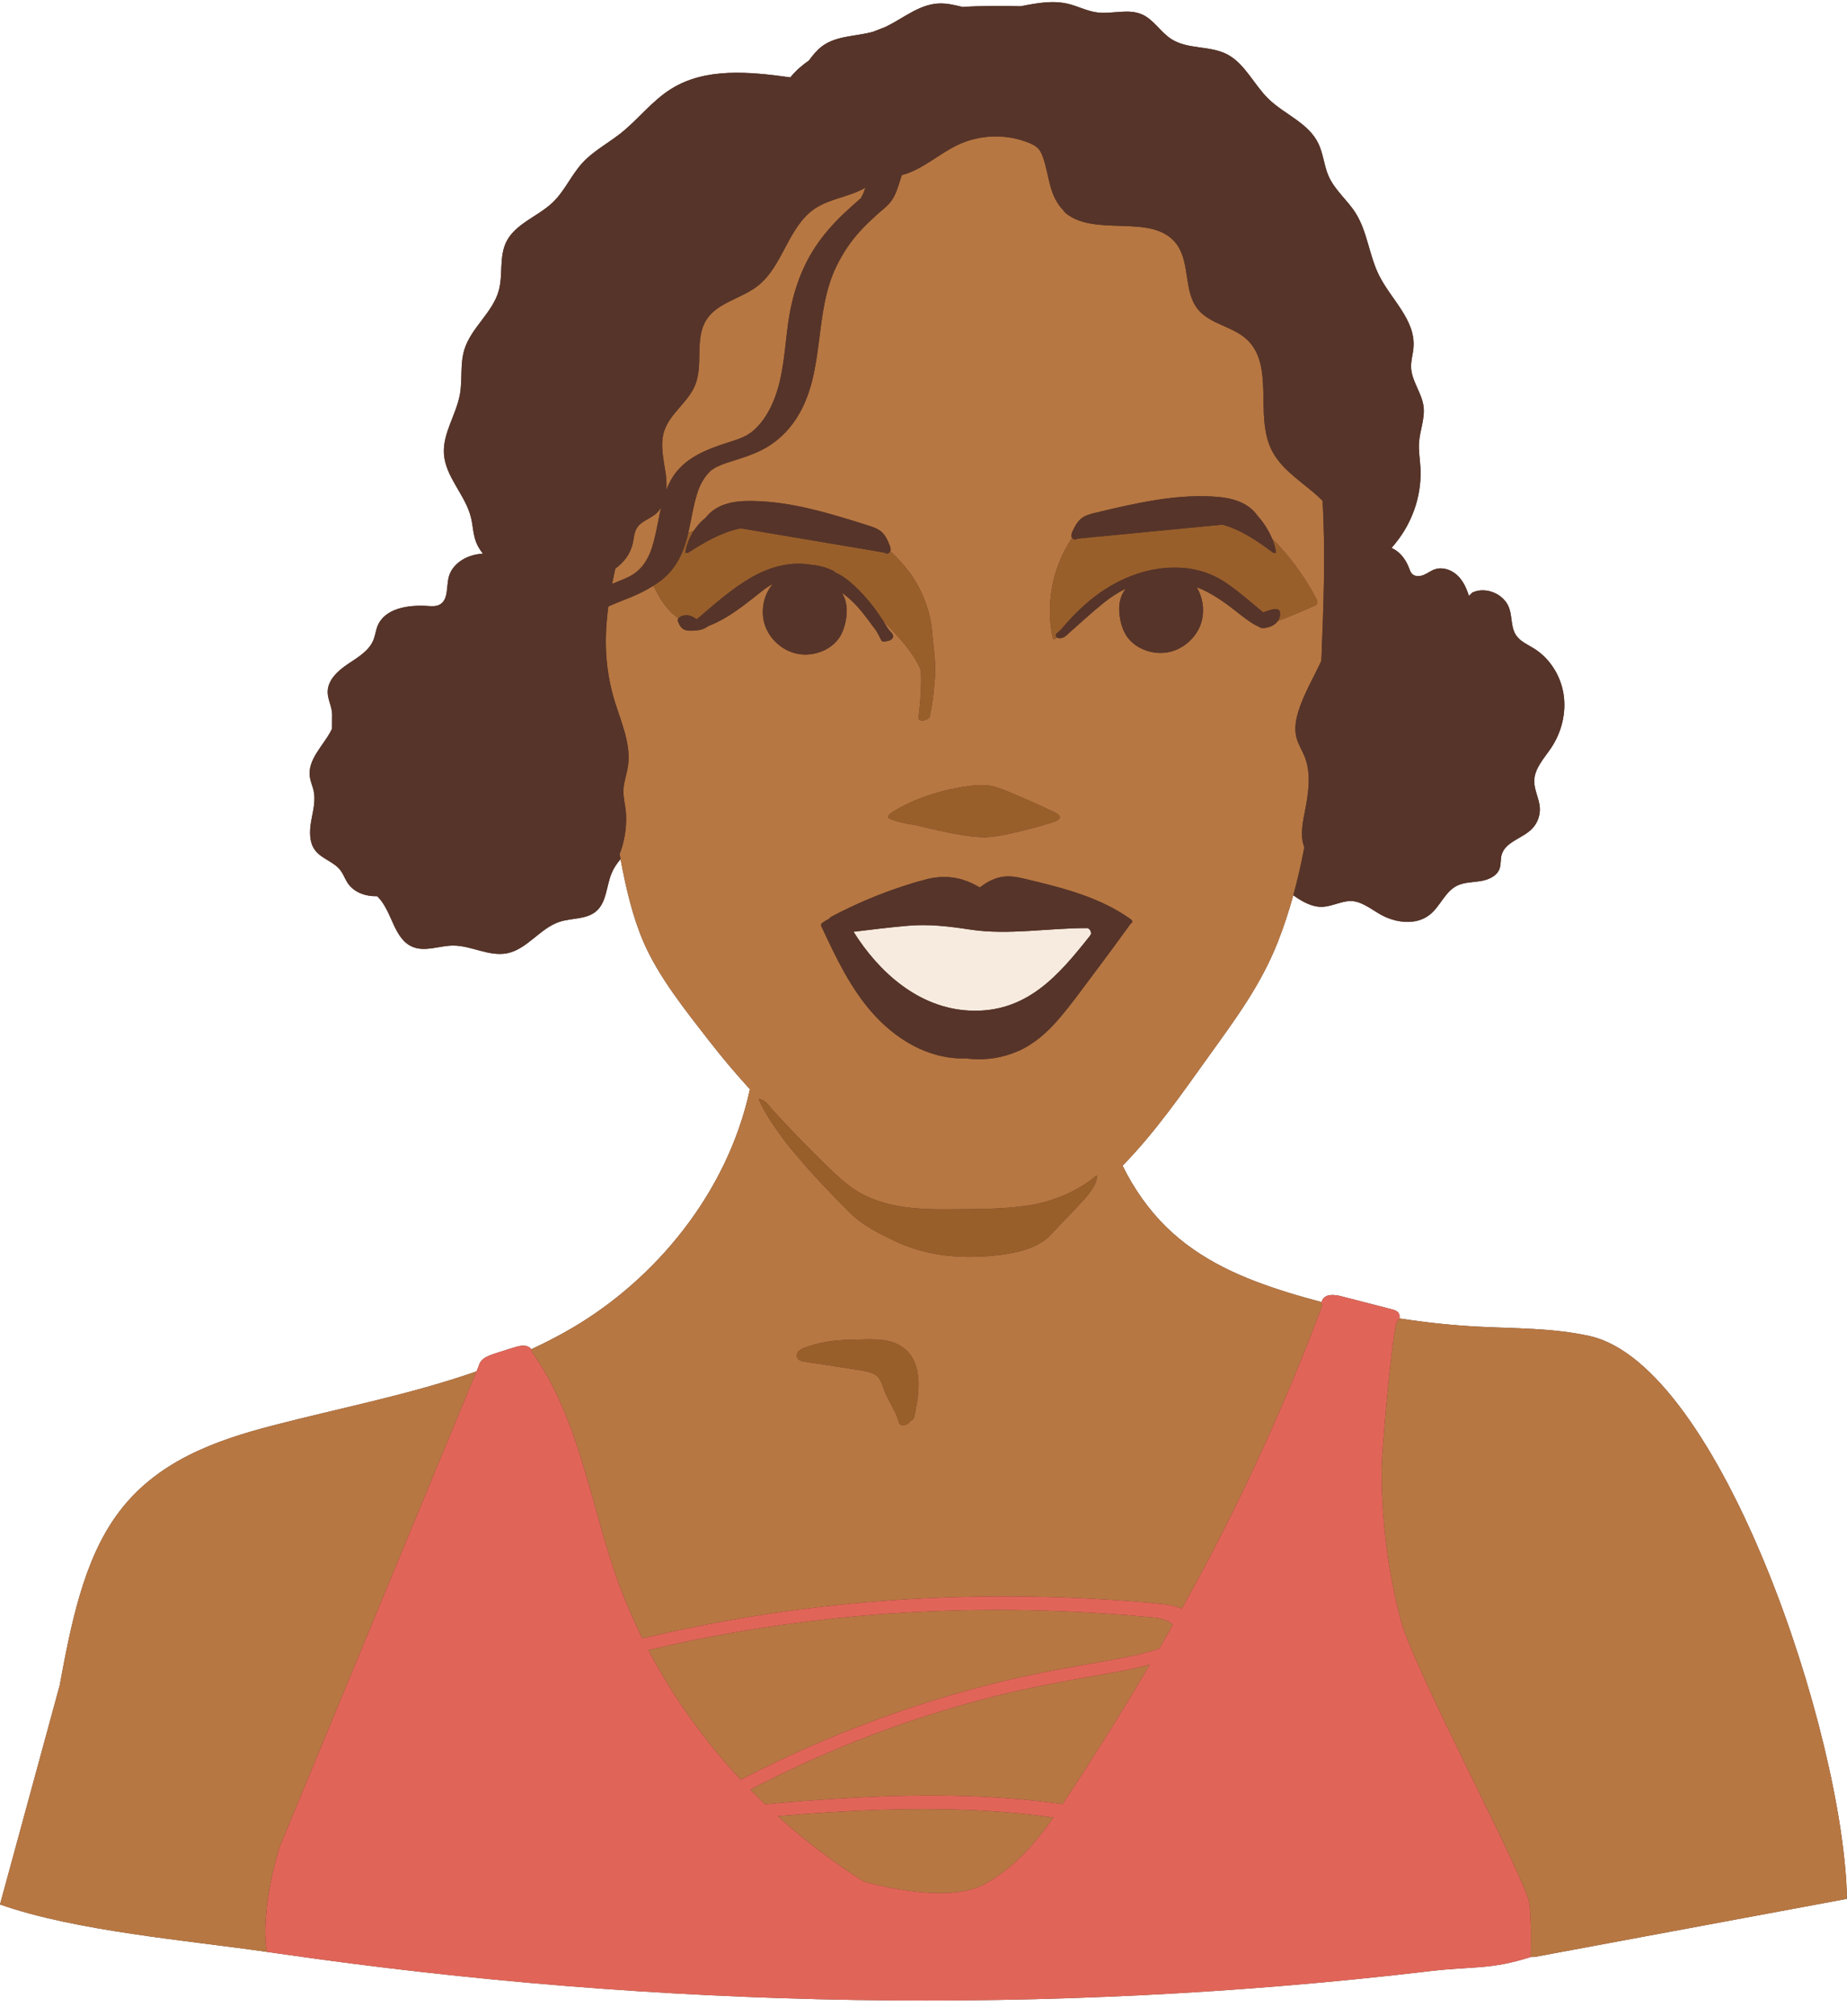
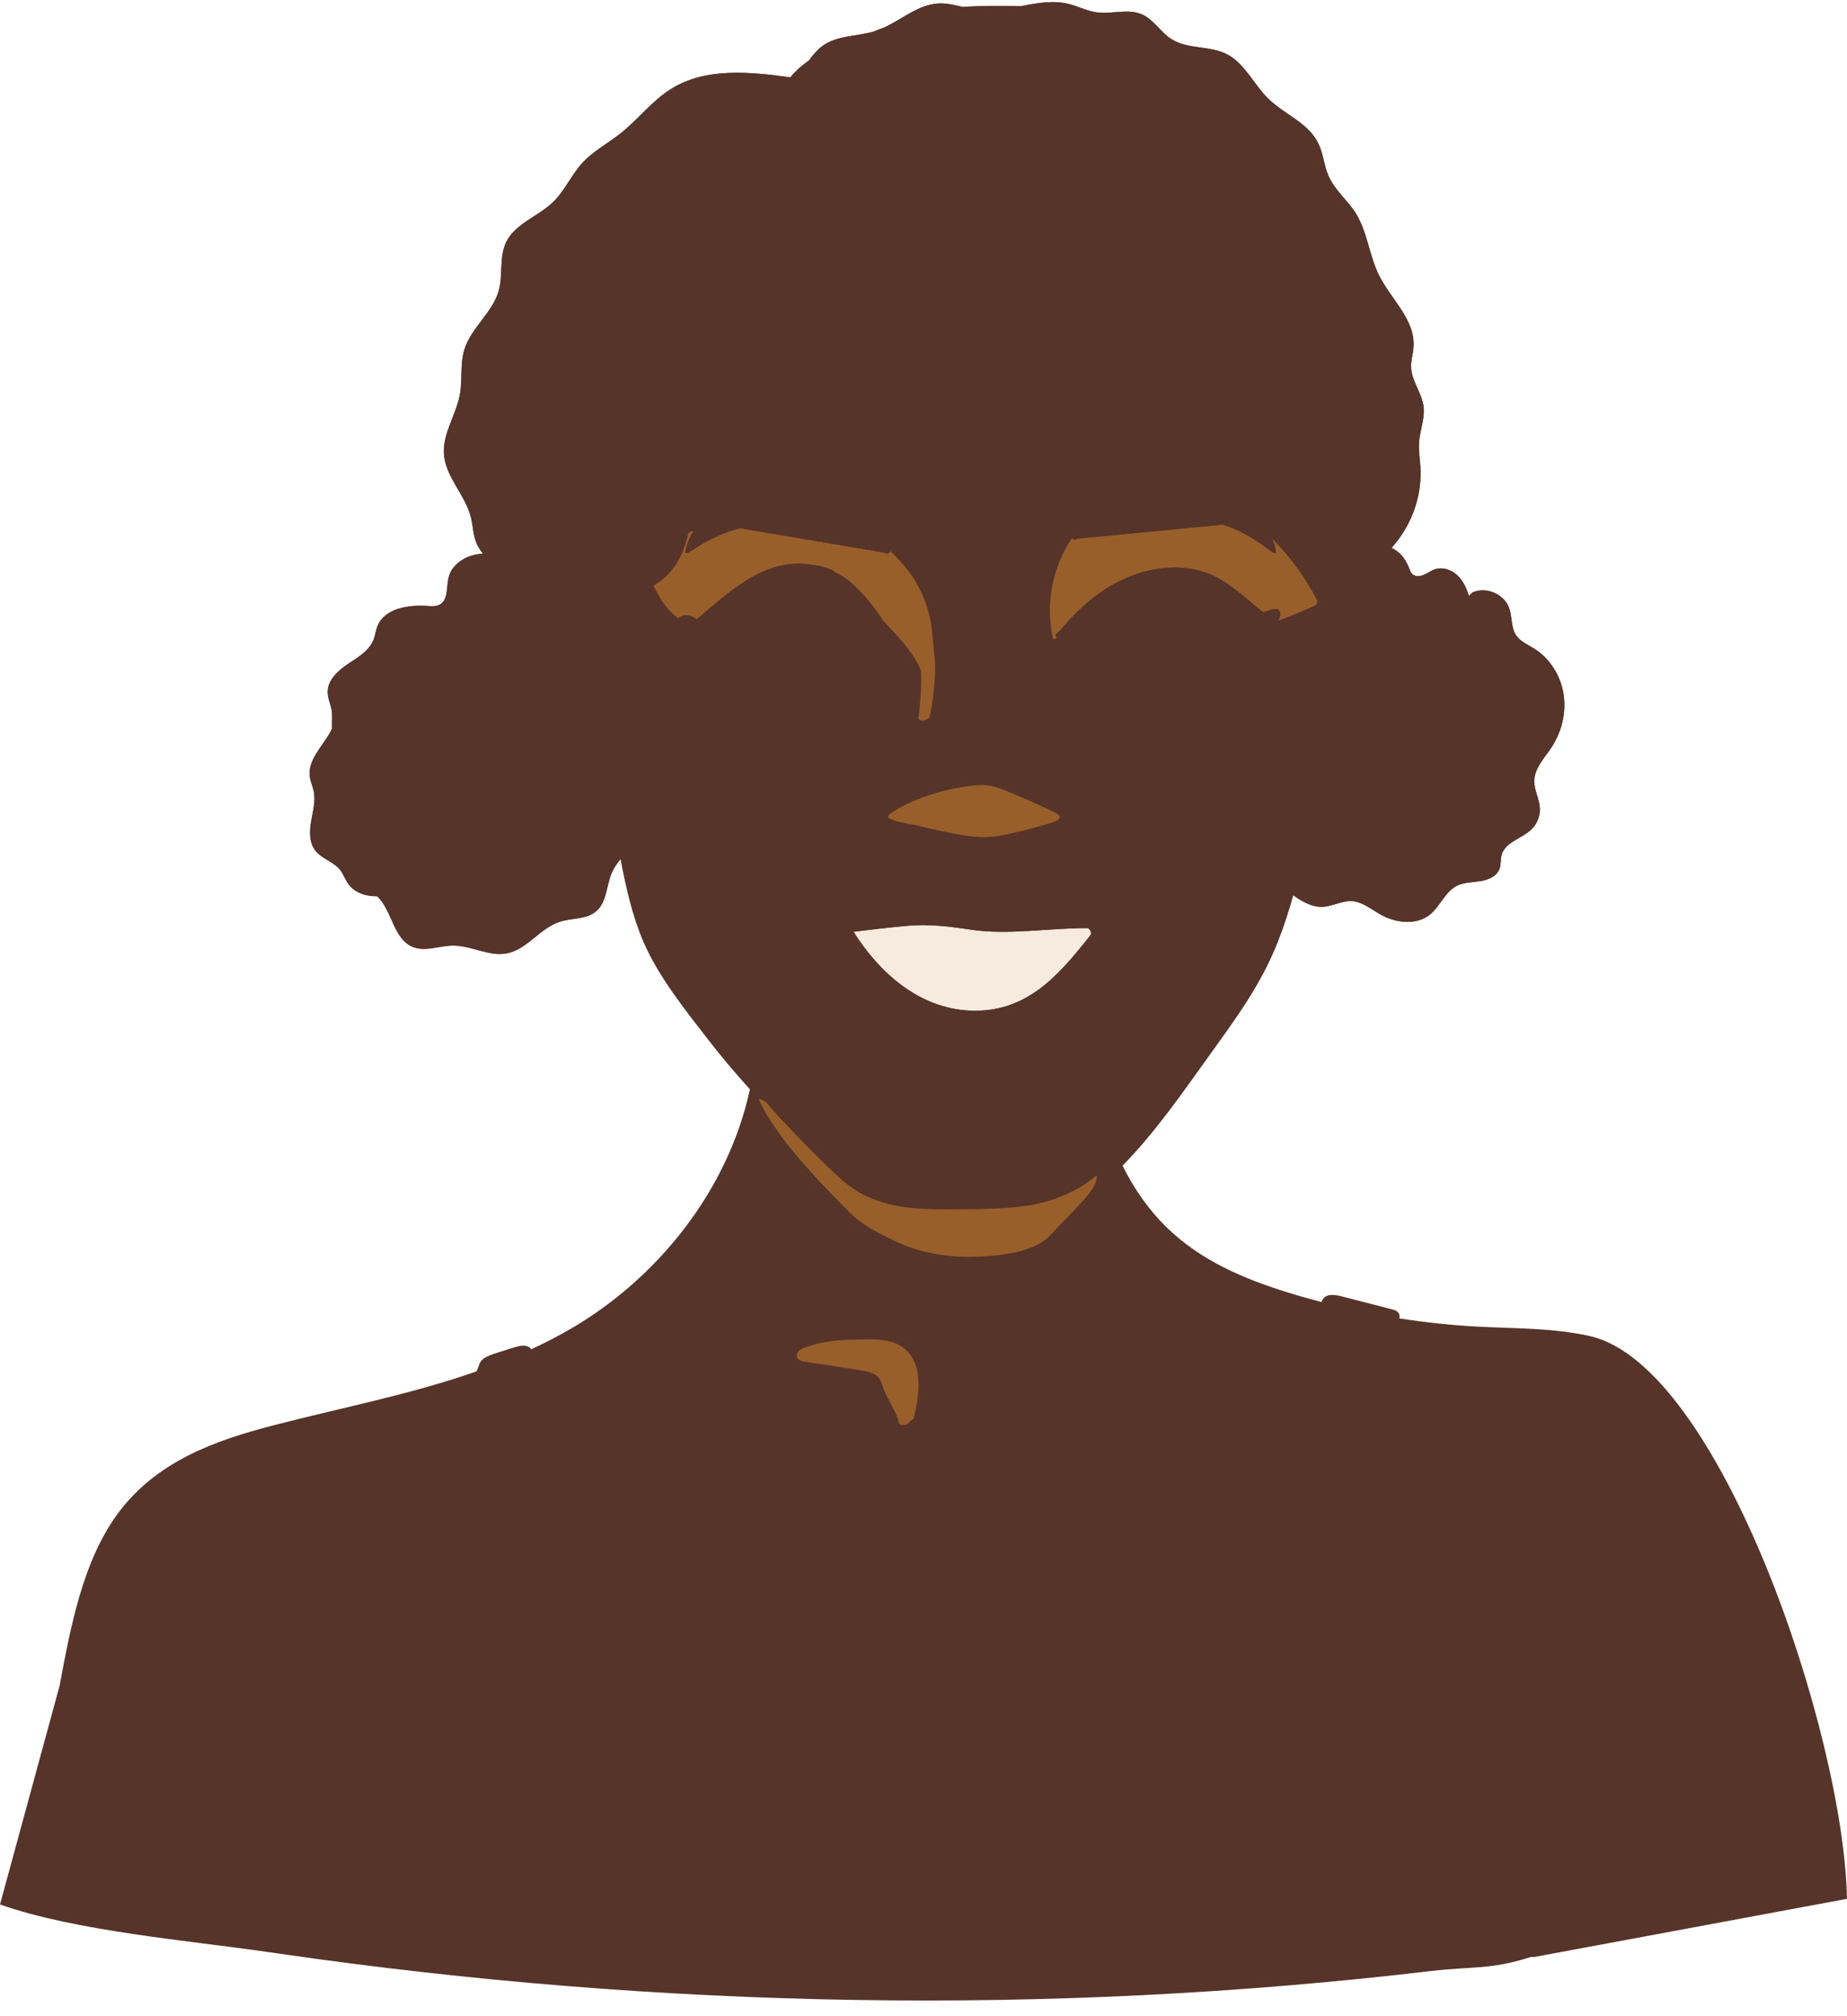
<svg xmlns="http://www.w3.org/2000/svg" height="475.7" preserveAspectRatio="xMidYMid meet" version="1.0" viewBox="-0.0 -0.5 436.1 475.7" width="436.1" zoomAndPan="magnify">
  <g id="change1_1">
    <path d="M436.092,447.551l-73.795,13.717c-0.3,0-0.592,0.002-0.891,0.002 c-0,0.002-0.001,0.018-0.001,0.018c-9.599,3.061-13.676,2.13-23.76,3.322 c-89.919,10.622-181.844,8.871-271.405-4.08c-1.034-0.147-2.059-0.29-3.103-0.442 c-18.516-2.695-45.346-4.91-63.136-11.211l14.084-51.652c2.654-14.346,5.58-29.361,13.538-40.319 c9.192-12.657,23.366-17.553,36.844-21.055c16.002-4.159,32.358-7.275,48.042-12.757l0.567-1.369 c0.046-0.219,0.128-0.423,0.229-0.618l-0.024-0.043c0.017-0.003,0.035-0.008,0.052-0.011 c0.306-0.557,0.815-1.012,1.43-1.338c1.076-0.569,2.321-0.902,3.474-1.281 c1.156-0.38,2.321-0.735,3.486-1.087c1.185-0.358,2.831-0.659,3.695,0.499 c0.008,0.01,0.01,0.021,0.017,0.031c3.331-1.547,6.622-3.235,9.85-5.138 c19.165-11.295,36.399-31.412,41.779-56.214c-3.395-3.723-6.657-7.581-9.757-11.578 c-5.427-6.997-11.774-14.876-15.354-23.141c-2.626-6.063-4.167-12.859-5.435-19.583 c-0.872,1.022-1.62,2.128-2.133,3.376c-1.236,3.01-1.143,6.793-3.611,8.914 c-2.303,1.979-5.762,1.556-8.648,2.496c-4.634,1.51-7.655,6.51-12.44,7.435 c-4.253,0.822-8.439-1.866-12.77-1.826c-3.179,0.03-6.475,1.515-9.426,0.332 c-4.565-1.83-4.819-8.35-8.287-11.837c-0.051-0.052-0.112-0.092-0.165-0.142 c-2.656,0.08-5.41-0.869-6.894-3.036c-0.678-0.989-1.056-2.168-1.79-3.116 c-1.551-2.006-4.41-2.654-5.942-4.674c-1.445-1.906-1.355-4.548-0.939-6.903 s1.091-4.759,0.594-7.098c-0.24-1.129-0.748-2.195-0.91-3.338 c-0.56-3.95,2.947-7.135,4.872-10.63c0.135-0.244,0.248-0.499,0.368-0.751 c0.01-1.425,0.016-2.765,0.02-3.3c0.011-1.796-1.024-3.468-1.051-5.264 c-0.043-2.849,2.384-5.08,4.754-6.663c2.369-1.583,5.059-3.13,6.091-5.787 c0.396-1.019,0.51-2.13,0.911-3.147c1.679-4.252,7.297-5.085,11.859-4.778 c0.956,0.064,1.971,0.138,2.817-0.313c2.118-1.129,1.555-4.248,2.169-6.569 c0.684-2.589,3.139-4.405,5.727-5.095c0.76-0.202,1.533-0.318,2.313-0.384 c-0.659-0.842-1.23-1.737-1.614-2.75c-0.702-1.853-0.725-3.888-1.203-5.81 c-1.316-5.285-5.99-9.483-6.369-14.917c-0.34-4.881,2.893-9.27,3.764-14.085 c0.629-3.474,0.016-7.134,1.038-10.513c1.571-5.197,6.699-8.759,8.143-13.993 c1.022-3.706,0.068-7.867,1.709-11.344c2.097-4.444,7.524-6.083,11.066-9.488 c2.803-2.695,4.358-6.449,6.989-9.311c2.559-2.784,5.994-4.578,8.962-6.921 c4.173-3.294,7.45-7.697,11.959-10.515c8.172-5.106,18.584-4.053,28.156-2.726 c1.392-1.706,3-3.022,4.383-3.972c0.909-1.243,1.869-2.43,3.05-3.326 c3.42-2.595,7.983-2.319,12.06-3.456c0.988-0.389,1.994-0.779,3.005-1.162 c4.117-1.997,7.847-5.224,12.335-5.51c1.974-0.126,3.908,0.341,5.847,0.811 c4.414-0.296,9.528-0.273,13.706-0.166c3.779-0.737,7.542-1.453,11.241-0.56 c2.27,0.548,4.406,1.688,6.715,2.009c3.611,0.502,7.486-1.015,10.823,0.539 c2.635,1.227,4.268,4.095,6.714,5.705c3.932,2.588,9.19,1.501,13.328,3.694 c4.128,2.187,6.246,7.099,9.64,10.423c3.858,3.779,9.542,5.704,11.884,10.698 c1.108,2.362,1.288,5.113,2.328,7.51c1.475,3.398,4.5,5.723,6.449,8.837 c2.729,4.361,3.159,9.925,5.453,14.562c2.854,5.77,8.673,10.573,8.18,17.073 c-0.119,1.565-0.621,3.092-0.576,4.662c0.094,3.292,2.538,6.038,2.945,9.302 c0.353,2.823-0.859,5.592-1.063,8.432c-0.14,1.955,0.2,3.907,0.32,5.863 c0.369,5.976-1.516,12.055-5.053,16.87c-0.523,0.712-1.115,1.469-1.756,2.205 c0.296,0.137,0.587,0.29,0.873,0.47c1.556,0.982,2.623,2.603,3.276,4.323 c0.174,0.459,0.332,0.945,0.672,1.3c0.681,0.712,1.855,0.652,2.765,0.274 c0.91-0.378,1.704-1.01,2.637-1.328c1.798-0.612,3.857,0.081,5.253,1.369 c1.396,1.288,2.222,3.082,2.783,4.897l0.822-0.794c3.223-1.477,7.525,0.353,8.697,3.698 c0.727,2.074,0.389,4.513,1.596,6.35c0.982,1.495,2.749,2.224,4.267,3.17 c3.748,2.335,6.294,6.423,6.971,10.787c0.677,4.364-0.461,8.939-2.906,12.616 c-1.652,2.484-3.972,4.848-4.018,7.831c-0.033,2.163,1.177,4.172,1.319,6.331 c0.121,1.835-0.584,3.709-1.884,5.01c-2.272,2.273-6.312,3.043-7.147,6.146 c-0.283,1.052-0.109,2.198-0.473,3.224c-0.636,1.792-2.679,2.651-4.558,2.944 c-1.879,0.293-3.87,0.247-5.562,1.114c-2.778,1.424-3.909,4.841-6.347,6.79 c-3.244,2.593-8.12,1.984-11.724-0.079c-2.452-1.403-4.898-3.477-7.696-3.091 c-3.073,0.424-5.043,1.997-8.289,1.011c-1.566-0.476-3.128-1.388-4.531-2.41 c-1.019,3.678-2.2,7.309-3.596,10.873c-4.018,10.259-10.002,18.255-16.295,27.017 c-6.43,8.953-12.739,18.082-20.42,25.922c2.712,5.483,6.177,10.397,10.252,14.397 c8.24,8.087,18.506,12.32,28.714,15.498c2.666,0.83,5.349,1.577,8.038,2.284 c0.01-0.056,0.017-0.11,0.038-0.171c0.664-1.973,3.133-1.577,4.658-1.189 c1.848,0.47,3.694,0.951,5.54,1.428c1.91,0.493,3.819,0.986,5.729,1.479 c0.733,0.189,1.635,0.328,2.146,0.954c0.323,0.395,0.372,0.896,0.22,1.342 c6.11,0.957,12.25,1.617,18.404,1.943c8.855,0.47,17.779,0.29,26.504,2.215 C406.173,321.557,435.414,408.849,436.092,447.551z" fill="#563429" />
  </g>
  <g>
    <g>
      <g id="change2_1">
-         <path d="M234.357,208.884c0.003-0.018,0.088-0.031,0.206-0.04 c-0.069,0.013-0.137,0.027-0.205,0.04C234.358,208.884,234.357,208.885,234.357,208.884z M245.816,241.281c0.253-0.255,0.48-0.579,0.344-0.484 C246.04,240.954,245.93,241.119,245.816,241.281z M157.332,115.117 c0.286-0.736,0.599-1.464,0.98-2.17c2.978-5.525,8.805-7.521,14.424-9.311 c0.113-0.036,1.036-0.344,1.026-0.333c0.16-0.058,0.32-0.116,0.479-0.176 c0.689-0.264,1.38-0.548,2.034-0.892c0.044-0.029,0.091-0.06,0.153-0.102 c0.311-0.207,0.627-0.404,0.935-0.617c0.267-0.184,0.505-0.386,1.005-0.862 c1.86-1.768,3.24-4.069,4.254-6.512c2.42-5.83,2.612-12.297,3.48-18.467 c0.899-6.391,2.846-12.524,6.429-17.94c1.835-2.773,4.042-5.293,6.439-7.592 c1.241-1.19,2.529-2.329,3.82-3.463c0.102-0.09,0.202-0.188,0.303-0.284 c0.035-0.041,0.098-0.097,0.186-0.166c0.15-0.299,0.319-0.586,0.463-0.889 c0.058-0.122,0.072-0.144,0.073-0.142c0.008-0.025,0.031-0.089,0.094-0.256 c0.08-0.21,0.159-0.42,0.236-0.632c0.065-0.179,0.125-0.36,0.187-0.54 c-3.562,2.144-8.291,2.548-11.854,4.901c-6.429,4.246-7.557,13.661-13.661,18.363 c-3.872,2.983-9.497,3.86-12.08,8.009c-2.772,4.453-0.631,10.498-2.618,15.353 c-1.656,4.047-5.939,6.651-7.292,10.81c-1.052,3.234-0.12,6.726,0.349,10.094 C157.352,112.537,157.429,113.846,157.332,115.117z M174.13,141.615 c-0.258,0.214-0.516,0.428-0.777,0.639c0.085-0.063,0.171-0.124,0.256-0.188 c0.296-0.222,0.589-0.451,0.882-0.68C174.371,141.463,174.251,141.539,174.13,141.615z M203.272,46.247c0-0,0-0,0-0c-0.06,0.049-0.121,0.096-0.178,0.15 C202.966,46.546,203.142,46.508,203.272,46.247z M203.392,46.146 c-0.045,0.031-0.075,0.057-0.11,0.084c-0.003,0.006-0.006,0.011-0.009,0.016 C203.313,46.214,203.35,46.176,203.392,46.146z M176.209,102.278 C176.09,102.351,176.001,102.414,176.209,102.278L176.209,102.278z M151.725,133.015 c-0.207,0.243,0.415-0.574,0.488-0.683c0.119-0.178,0.234-0.36,0.344-0.544 c0.304-0.506,0.579-1.031,0.819-1.571c0.377-0.847,0.716-1.953,0.979-2.934 c0.704-2.631,1.115-5.356,1.732-8.016c-0.343,0.553-0.743,1.07-1.262,1.503 c-1.447,1.209-3.506,1.754-4.48,3.369c-0.636,1.053-0.667,2.347-0.935,3.547 c-0.568,2.549-2.092,4.49-4.127,5.993c-0.271,1.211-0.526,2.412-0.759,3.606 c0.471-0.19,0.941-0.379,1.411-0.574C148.516,135.637,149.937,135.118,151.725,133.015z M297.085,146.662c0.026,0.043,0.053,0.085,0.079,0.128c-0.03-0.05-0.047-0.1-0.062-0.15 C297.096,146.648,297.091,146.655,297.085,146.662z M211.004,318.92 c0.032-0.01,0.063-0.021,0.095-0.03c-0.065-0.052-0.128-0.109-0.194-0.157 C210.938,318.795,210.971,318.857,211.004,318.92z M375.291,314.745 c-8.725-1.925-17.649-1.745-26.504-2.215c-6.153-0.326-12.294-0.987-18.404-1.943 c-0.072,0.209-0.174,0.409-0.34,0.575c-0.08,0.08-0.179,0.146-0.276,0.214 c-1.51,6.126-3.545,31.893-3.551,34.539c-0.027,12.082,1.414,24.176,4.545,35.935 c3.162,11.876,29.586,61.059,30.342,66.821c0.584,4.444,0.308,12.403,0.301,12.599 c0.299-0,0.591-0.002,0.891-0.002l73.795-13.717 C435.414,408.849,406.173,321.557,375.291,314.745z M208.149,426.529 c-8.178,0.256-16.342,0.815-24.495,1.517c6.255,5.663,13.038,10.837,20.281,15.416 c0,0,19.191,5.626,28.296,0.752c7.004-3.75,12.082-9.611,16.493-15.844 C235.307,426.448,221.68,426.106,208.149,426.529z M235.467,399.601 c-8.396,2.103-16.702,4.596-24.85,7.517c-11.48,4.115-22.666,9.023-33.476,14.657 c1.144,1.171,2.308,2.325,3.494,3.46c2.806-0.254,5.612-0.498,8.421-0.718 c16.016-1.251,32.143-1.891,48.186-0.755c4.57,0.323,9.125,0.803,13.652,1.447 c0.557-0.832,1.108-1.666,1.652-2.497c6.557-10.022,12.892-20.164,18.941-30.438 c-3.32,0.89-6.706,1.538-10.09,2.132C252.697,395.933,244.042,397.454,235.467,399.601z M270.124,380.963c-2.295-0.21-4.591-0.399-6.889-0.567c-4.518-0.331-9.041-0.583-13.568-0.754 c-17.966-0.679-35.97-0.076-53.844,1.866c-14.385,1.563-28.657,4.014-42.734,7.337 c5.776,10.996,13.136,21.296,21.802,30.575c12.003-6.223,24.445-11.563,37.235-15.981 c8.057-2.783,16.246-5.186,24.531-7.195c8.399-2.037,16.883-3.49,25.39-4.982 c3.925-0.688,7.855-1.509,11.649-2.748c1.083-1.868,2.149-3.743,3.211-5.62 c-0.352-0.35-0.75-0.651-1.164-0.864C274.049,381.156,271.98,381.132,270.124,380.963z M112.508,323.094c-15.684,5.482-32.039,8.598-48.042,12.757 c-13.478,3.502-27.651,8.398-36.844,21.055c-7.958,10.958-10.885,25.974-13.538,40.319l-14.084,51.652 c17.79,6.301,44.62,8.516,63.136,11.211c1.044,0.152,2.069,0.295,3.103,0.442 c-1.069-0.155-2.14-0.303-3.209-0.461c0,0-1.974-7.92,2.942-24.633L112.508,323.094z M306.579,167.302c-0.631,2.023-1.006,4.206-0.469,6.256c0.406,1.551,1.306,2.921,1.905,4.408 c1.654,4.105,0.92,8.741,0.064,13.084c-0.524,2.657-1.078,5.451-0.241,8.027 c0.04,0.123,0.089,0.221,0.132,0.337c-0.717,3.82-1.574,7.606-2.609,11.34 c-1.019,3.678-2.2,7.309-3.596,10.873c-4.018,10.259-10.002,18.255-16.295,27.017 c-6.43,8.953-12.739,18.082-20.42,25.922c2.712,5.483,6.177,10.397,10.252,14.397 c8.24,8.087,18.506,12.32,28.714,15.498c2.666,0.83,5.349,1.577,8.038,2.284 c-0.05,0.289,0.037,0.508,0.21,0.659c-7.57,20.204-16.429,40.021-26.534,59.319 c-2.166,4.137-4.399,8.244-6.673,12.334c-1.523-0.601-3.221-0.905-4.694-1.068 c-4.618-0.511-9.27-0.821-13.906-1.103c-18.699-1.138-37.493-0.912-56.157,0.711 c-17.709,1.541-35.314,4.384-52.606,8.514c-2.59-5.217-4.828-10.58-6.683-16.055 c-5.872-17.328-8.622-36.464-19.474-51.62c0.055-0.176,0.03-0.366-0.102-0.558 c3.331-1.547,6.622-3.235,9.85-5.138c19.165-11.295,36.399-31.412,41.779-56.214 c-3.395-3.723-6.657-7.581-9.757-11.578c-5.427-6.997-11.774-14.876-15.354-23.141 c-2.626-6.063-4.167-12.859-5.435-19.583c-0.077-0.408-0.158-0.816-0.232-1.223 c1.415-3.321,1.778-7.691,1.455-10.315c-0.191-1.552-0.585-3.09-0.542-4.654 c0.053-1.924,0.765-3.765,1.058-5.667c0.799-5.188-1.526-10.267-3.08-15.281 c-2.414-7.787-2.535-15.065-1.538-22.476c0.318-0.144,0.632-0.295,0.953-0.432 c1.333-0.569,2.689-1.079,4.032-1.624c1.964-0.798,3.878-1.712,5.661-2.844 c0.983,1.995,2.063,3.944,3.541,5.595c0.598,0.669,1.424,1.457,2.351,2.115 c-0.058,0.085-0.107,0.175-0.13,0.277c-0.064,0.276,0.097,0.58,0.201,0.827 c0.24,0.57,0.554,1.079,1.086,1.414c0.619,0.389,1.401,0.401,2.108,0.379 c0.845-0.026,1.669-0.086,2.473-0.364c0.489-0.169,0.911-0.423,1.314-0.712 c2.426-0.944,4.69-2.273,6.83-3.775c1.489-1.045,2.921-2.167,4.353-3.286 c1.265-0.989,2.572-2.17,4.063-2.854c-2.032,2.221-2.815,5.797-2.103,8.859 c0.847,3.644,3.997,6.786,7.876,7.583c3.88,0.797,8.259-0.931,10.175-4.199 c0.59-1.007,0.951-2.12,1.197-3.247c0.597-2.733,0.332-5.124-0.844-6.946 c1.815,1.266,3.374,2.828,4.773,4.554c0.867,1.07,1.682,2.182,2.502,3.288 c0.276,0.373,0.556,0.744,0.836,1.115c0.435,0.763,0.856,1.535,1.244,2.325 c0.126,0.256,0.605,0.263,1.121,0.153c0.288-0.027,0.571-0.106,0.761-0.187 c0.042-0.018,0.084-0.036,0.126-0.054c0.216-0.093,0.414-0.228,0.553-0.402 c0.044-0.048,0.073-0.094,0.081-0.138c0.071-0.13,0.12-0.271,0.109-0.437 c-0.037-0.525-0.628-0.998-0.933-1.39c-0.142-0.182-0.278-0.37-0.418-0.553 c-0.348-0.611-0.723-1.206-1.101-1.799c0.345,0.365,0.69,0.731,1.035,1.096 c2.657,2.814,5.346,5.67,7.186,9.074c0.287,0.53,0.542,1.081,0.78,1.64 c0.19,3.728-0.108,7.519-0.558,11.139c-0.153,1.235,2.413,0.724,2.638-0.259 c0.608-2.661,0.974-5.355,1.113-8.071c0.524-4.098-0.224-7.813-0.557-12.069 c-0.369-4.706-2.617-10.39-5.533-14.103c-1.115-1.419-2.77-3.345-4.329-4.754 c0.168-0.501-0.024-1.05-0.224-1.542c-0.415-1.021-0.87-2.063-1.66-2.832 c-0.939-0.914-2.239-1.336-3.49-1.729c-8.848-2.778-17.847-5.582-27.12-5.728 c-2.239-0.035-4.516,0.092-6.633,0.825c-1.376,0.476-2.68,1.24-3.706,2.261l-0.046-0.01 c0.021,0.003,0.016,0.021,0.027,0.029c-0.264,0.264-0.505,0.548-0.727,0.847 c-0.312,0.263-0.626,0.512-0.745,0.622c-0.783,0.725-1.471,1.548-2.057,2.439 c-0.438,0.158-0.875,0.324-1.31,0.494c0.746-3.188,1.173-6.46,2.195-9.581 c0.646-1.974,1.683-3.721,2.997-4.963c0.113-0.106,0.173-0.168,0.213-0.212 c0.051-0.027,0.124-0.071,0.258-0.158c0.207-0.135,0.417-0.266,0.623-0.401 c0.087-0.058,0.147-0.099,0.196-0.134c0.057-0.023,0.128-0.053,0.23-0.098 c0.284-0.127,0.564-0.261,0.851-0.382c0.288-0.122,0.582-0.231,0.871-0.349 c0.076-0.031,0.137-0.056,0.188-0.078c0.057-0.018,0.125-0.039,0.216-0.069 c0.726-0.238,1.455-0.467,2.183-0.697c2.946-0.932,5.915-1.931,8.495-3.679 c2.517-1.705,4.633-3.958,6.233-6.54c6.711-10.831,3.733-24.434,9.293-35.683 c1.475-2.984,3.334-5.79,5.594-8.236c1.216-1.316,2.516-2.553,3.843-3.757 c1.164-1.057,2.535-2.017,3.464-3.299c1.226-1.691,1.781-4.003,2.427-5.963 c0.015-0.045,0.03-0.089,0.045-0.134c4.737-1.172,8.726-5.001,13.278-7.141 c5.165-2.428,11.339-2.612,16.638-0.493c0.892,0.357,1.787,0.795,2.412,1.525 c0.451,0.527,0.735,1.176,0.972,1.829c0.932,2.569,1.235,5.328,2.096,7.922 c0.644,1.939,1.704,3.86,3.262,5.12l-0.603-0.353c6.867,6.773,21.113,0.161,26.841,7.922 c3.226,4.371,1.582,11.081,4.983,15.317c2.846,3.546,8.17,4.023,11.523,7.094 c6.697,6.134,1.888,17.786,5.824,25.971c2.053,4.268,6.218,7.026,9.848,10.069 c0.774,0.649,1.539,1.348,2.263,2.089c0.722,12.118,0.247,24.328-0.233,36.479 c-0.017,0.427-0.035,0.854-0.052,1.281C310.165,159.352,307.855,163.207,306.579,167.302z M209.671,192.351c-0.03,0.5,4.549,1.692,6.058,1.727c3.719,0.93,7.47,1.802,11.324,2.447 c1.903,0.319,3.854,0.584,5.815,0.519c1.81-0.06,3.569-0.4,5.289-0.773 c3.519-0.762,6.965-1.671,10.309-2.718c0.817-0.256,1.746-0.637,1.753-1.229 c0.006-0.504-0.674-0.883-1.295-1.182c-3.679-1.771-7.466-3.448-11.347-5.024 c-1.298-0.527-2.639-1.052-4.133-1.262c-1.62-0.228-3.308-0.07-4.928,0.157 c-6.515,0.913-12.667,2.962-17.537,5.937C210.351,191.335,209.705,191.79,209.671,192.351z M211.849,316.66c-3.004-1.459-6.861-1.095-10.115-1.052c-3.512,0.047-7.075,0.335-10.427,1.452 c-1.043,0.348-2.943,0.763-3.164,2.088c-0.16,0.958,0.667,1.426,1.47,1.584 c1.087,0.213,2.199,0.34,3.293,0.51c3.127,0.484,6.258,0.954,9.383,1.453 c1.378,0.22,3.1,0.457,4.333,1.162c1.289,0.738,1.645,2.339,2.115,3.615 c0.978,2.655,2.878,4.988,3.523,7.764c0.229,0.984,2.45,0.494,2.62-0.44 c0.451-0.162,0.838-0.44,0.923-0.805C217.135,328.277,218.394,319.838,211.849,316.66z M258.879,276.851c-4.243,3.742-10.574,6.296-16.225,7.124c-6.101,0.894-12.797,0.841-19.001,0.883 c-7.354,0.05-15.077-0.452-21.33-4.324c-2.495-1.545-4.653-3.571-6.763-5.612 c-2.987-2.89-5.915-5.842-8.782-8.852c-1.433-1.505-2.851-3.025-4.253-4.559 c-0.617-0.675-1.207-1.54-1.917-2.114c-0.115-0.093-1.581-0.831-1.467-0.563 c1.415,3.349,3.559,6.331,5.685,9.281c0.528,0.732,1.091,1.437,1.662,2.136 c4.442,5.439,9.336,10.585,14.318,15.531c2.885,2.864,6.753,4.773,10.409,6.518 c7.29,3.48,15.071,4.256,23.074,3.515c4.485-0.415,10.524-1.435,13.72-4.87 c3.057-3.285,5.134-5.272,8.134-8.624C257.172,281.172,259.444,278.287,258.879,276.851z M267.054,216.468c-5.663-4.098-12.344-6.366-19.049-8.113c-1.67-0.435-3.347-0.841-5.026-1.241 c-1.736-0.414-3.495-0.883-5.294-0.817c-2.448,0.089-4.489,1.188-6.338,2.614 c-2.575-1.537-5.306-2.484-8.384-2.481c-1.746,0.002-3.476,0.274-5.124,0.799 c-1.605,0.388-3.154,0.899-4.491,1.335c-5.84,1.904-11.506,4.307-16.935,7.177 c-0.279,0.148-0.461,0.314-0.569,0.483c-0.384,0.226-0.769,0.444-1.15,0.682 c-0.075,0.047-0.131,0.093-0.189,0.139c-0.468,0.224-0.779,0.588-0.59,0.992 c3.428,7.323,6.935,14.839,12.435,20.874c4.928,5.408,11.485,9.578,18.899,10.249 c1.04,0.094,2.081,0.11,3.119,0.074c0.108,0.039,0.23,0.071,0.384,0.087 c3.992,0.407,8.008-0.203,11.685-1.82c3.773-1.66,6.861-4.431,9.524-7.527 c2.903-3.375,5.521-7.017,8.193-10.574c2.886-3.842,5.737-7.711,8.556-11.602 c0.057-0.079,0.1-0.153,0.134-0.226C267.321,217.265,267.559,216.833,267.054,216.468z M310.274,142.467c0.258-0.118,0.533-0.251,0.672-0.498c0.218-0.388,0.015-0.869-0.192-1.264 c-2.299-4.371-5.156-8.448-8.478-12.103c-0.602-0.662-1.23-1.304-1.881-1.921 c-0.847-2.037-2.163-4.056-3.446-5.444c-0.986-1.465-2.485-2.585-4.122-3.285 c-2.059-0.881-4.321-1.169-6.558-1.293c-9.26-0.511-18.435,1.648-27.457,3.793 c-1.275,0.303-2.602,0.631-3.604,1.477c-0.843,0.711-1.37,1.718-1.856,2.708 c-0.24,0.489-0.482,1.037-0.328,1.56c0.022,0.073,0.057,0.141,0.1,0.205 c-4.637,6.926-6.387,15.796-4.48,23.929c0.364-0.034,0.684-0.176,0.976-0.374 c0.055,0.032,0.115,0.059,0.18,0.081c0.62,0.204,1.387-0.087,1.852-0.496 c2.979-2.62,5.895-5.35,8.992-7.832c1.628-1.305,3.349-2.437,5.19-3.312 c-1.541,1.881-1.942,4.5-1.278,7.542c0.246,1.126,0.607,2.24,1.197,3.247 c1.915,3.268,6.295,4.996,10.175,4.199c3.88-0.797,7.029-3.938,7.876-7.583 c0.603-2.595,0.125-5.552-1.268-7.748c3.358,1.272,6.247,3.299,9.07,5.504 c1.597,1.247,3.209,2.578,5.001,3.539c0.211,0.113,0.429,0.196,0.649,0.258 c0.016,0.039,0.037,0.077,0.073,0.111c0.185,0.178,0.462,0.222,0.707,0.23 c0.892,0.031,1.783-0.218,2.556-0.654c0.449-0.254,0.863-0.62,1.154-1.056 c0.124-0.045,0.25-0.088,0.372-0.134C304.874,144.816,307.594,143.687,310.274,142.467z" fill="#b77742" />
-       </g>
+         </g>
    </g>
    <g id="change3_1">
      <path d="M208.961,129.955c-0.21-0.049-0.42-0.098-0.63-0.147l0.581,0.098 C208.927,129.926,208.946,129.937,208.961,129.955z M209.671,192.351 c-0.03,0.5,4.549,1.692,6.058,1.727c3.719,0.93,7.47,1.802,11.324,2.447 c1.903,0.319,3.854,0.584,5.815,0.519c1.81-0.06,3.569-0.4,5.289-0.773 c3.519-0.762,6.965-1.671,10.309-2.718c0.817-0.256,1.746-0.637,1.753-1.229 c0.006-0.504-0.674-0.883-1.295-1.182c-3.679-1.771-7.466-3.448-11.347-5.024 c-1.298-0.527-2.639-1.052-4.133-1.262c-1.62-0.228-3.308-0.07-4.928,0.157 c-6.515,0.913-12.667,2.962-17.537,5.937C210.351,191.335,209.705,191.79,209.671,192.351z M310.754,140.705c-2.299-4.371-5.156-8.448-8.478-12.103c-0.602-0.662-1.23-1.304-1.881-1.921 c0.461,1.108,0.789,2.219,0.883,3.234c-0.304,0.216-0.715-0.014-1.014-0.237 c-3.551-2.661-7.364-5.186-11.604-6.381l-33.794,3.26c-0.212,0.034-0.425,0.068-0.637,0.102 c-0.303,0.295-0.856,0.114-1.105-0.257c-4.637,6.926-6.387,15.796-4.48,23.929 c0.364-0.034,0.684-0.176,0.976-0.374c-0.372-0.215-0.502-0.648-0.108-0.994 c0.307-0.27,0.612-0.546,0.918-0.818c2.391-2.845,4.998-5.52,7.945-7.79 c5.89-4.538,13.136-7.357,20.646-6.882c3.711,0.235,7.274,1.402,10.356,3.488 c3.099,2.098,5.953,4.616,8.841,7.015c0.501-0.155,1.001-0.31,1.502-0.465 c0.464-0.144,0.923-0.308,1.417-0.303c0.304,0.003,0.694,0.068,0.898,0.321 c0.096,0.119,0.154,0.265,0.179,0.414c0.102,0.61-0.018,1.185-0.282,1.733 c-0.052,0.108-0.12,0.209-0.187,0.31c0.124-0.045,0.25-0.088,0.372-0.134 c2.755-1.037,5.476-2.166,8.155-3.386c0.258-0.118,0.533-0.251,0.672-0.498 C311.164,141.581,310.961,141.1,310.754,140.705z M191.514,132.768 c1.91,0.153,3.782,0.649,5.528,1.589c0.093,0.05,0.1,0.116,0.062,0.186 c0.8,0.347,1.574,0.755,2.303,1.27c1.658,1.171,3.132,2.636,4.505,4.124 c1.686,1.829,3.181,3.818,4.515,5.911c0.345,0.365,0.69,0.731,1.035,1.096 c2.657,2.814,5.346,5.67,7.186,9.074c0.287,0.53,0.542,1.081,0.78,1.64 c0.19,3.728-0.108,7.519-0.558,11.139c-0.153,1.235,2.413,0.724,2.638-0.259 c0.608-2.661,0.974-5.355,1.113-8.071c0.524-4.098-0.224-7.813-0.557-12.069 c-0.369-4.706-2.617-10.39-5.533-14.103c-1.115-1.419-2.77-3.345-4.329-4.754 c-0.004,0.012-0.003,0.025-0.007,0.037c-0.181,0.484-0.896,0.743-1.228,0.382l-0.897-0.198 l-33.215-5.602c-4.314,0.892-8.296,3.141-12.026,5.543c-0.313,0.202-0.74,0.402-1.028,0.165 c0.301-1.832,1.003-3.594,2.022-5.146c-0.438,0.158-0.875,0.324-1.31,0.494 c-0.342,1.459-0.744,2.903-1.312,4.303c-1.037,2.557-2.541,4.826-4.686,6.596 c-0.709,0.586-1.461,1.103-2.231,1.592c0.983,1.995,2.063,3.944,3.541,5.595 c0.598,0.669,1.424,1.457,2.351,2.115c0.305-0.445,1.016-0.656,1.486-0.718 c0.793-0.104,1.545,0.104,2.215,0.524c0.213,0.133,0.42,0.276,0.635,0.405 c4.067-3.468,8.132-7.092,12.725-9.783C181.517,133.339,186.612,131.863,191.514,132.768z M254.282,126.614c-0.013,0.017-0.03,0.025-0.044,0.039l0.446-0.078L254.282,126.614z M215.802,333.989c-0.085,0.365-0.471,0.644-0.923,0.805c-0.17,0.934-2.392,1.424-2.62,0.44 c-0.645-2.776-2.544-5.109-3.523-7.764c-0.47-1.276-0.826-2.877-2.115-3.615 c-1.232-0.705-2.955-0.942-4.333-1.162c-3.125-0.499-6.255-0.968-9.383-1.453 c-1.094-0.169-2.206-0.297-3.293-0.51c-0.803-0.158-1.63-0.626-1.47-1.584 c0.221-1.325,2.121-1.74,3.164-2.088c3.352-1.117,6.916-1.405,10.427-1.452 c3.254-0.043,7.111-0.407,10.115,1.052C218.394,319.838,217.135,328.277,215.802,333.989z M211.099,318.89c-0.065-0.052-0.128-0.109-0.194-0.157c0.033,0.063,0.066,0.125,0.099,0.188 C211.035,318.91,211.067,318.899,211.099,318.89z M300.584,144.664 c-0.038,0.012-0.076,0.024-0.115,0.036C300.743,144.667,300.848,144.582,300.584,144.664z M242.654,283.975c-6.101,0.894-12.797,0.841-19.001,0.883c-7.354,0.05-15.077-0.452-21.33-4.324 c-2.495-1.545-4.653-3.571-6.763-5.612c-2.987-2.89-5.915-5.842-8.782-8.852 c-1.433-1.505-2.851-3.025-4.253-4.559c-0.617-0.675-1.207-1.54-1.917-2.114 c-0.115-0.093-1.581-0.831-1.467-0.563c1.415,3.349,3.559,6.331,5.685,9.281 c0.528,0.732,1.091,1.437,1.662,2.136c4.442,5.439,9.336,10.585,14.318,15.531 c2.885,2.864,6.753,4.773,10.409,6.518c7.29,3.48,15.071,4.256,23.074,3.515 c4.485-0.415,10.524-1.435,13.72-4.87c3.057-3.285,5.134-5.272,8.134-8.624 c1.029-1.15,3.301-4.035,2.736-5.471C254.636,280.593,248.304,283.147,242.654,283.975z" fill="#995f2b" />
    </g>
    <g id="change4_1">
      <path d="M257.641,219.799c-0.105,0.184-0.211,0.37-0.319,0.56 c-7.303,9.177-14.875,18.25-28.417,17.602c-12.021-0.575-21.424-9.094-27.374-18.599 c4.175-0.522,8.357-1.013,12.55-1.398c5.274-0.484,9.974,0.123,15.191,0.907 c8.818,1.325,18.551-0.421,27.549-0.377c0.375,0.202,0.653,0.497,0.744,0.911 C257.596,219.543,257.618,219.67,257.641,219.799z" fill="#f7ebdf" />
    </g>
    <g id="change5_1">
-       <path d="M113.332,321.053c-0.01,0.018-0.019,0.036-0.028,0.054l-0.024-0.043 C113.297,321.061,113.315,321.056,113.332,321.053z M274.497,388.263 c1.259-0.434,3.277-0.832,3.547-2.388c0.194-1.117-0.344-2.192-1.139-2.982 c-1.062,1.877-2.128,3.753-3.211,5.62C273.961,388.426,274.233,388.354,274.497,388.263z M361.104,448.671c-0.756-5.762-27.18-54.945-30.342-66.821c-3.131-11.759-4.572-23.854-4.545-35.935 c0.006-2.646,2.041-28.413,3.551-34.539c-0.453,0.318-1.054,0.49-1.577,0.282 c-0.523-0.207-0.785-0.816-0.338-1.262c-0.091,0.091-0.161-0.017-0.402-0.099 c-0.259-0.088-0.535-0.14-0.8-0.209c-0.588-0.152-1.175-0.303-1.763-0.455 c-1.273-0.329-2.546-0.658-3.819-0.986c-1.27-0.328-2.54-0.656-3.81-0.984 c-0.578-0.149-1.156-0.298-1.735-0.446c-0.317-0.081-0.634-0.175-0.955-0.241 c-0.008-0.002-0.017-0.002-0.026-0.004c-0.361,0.721-1.73,0.91-2.28,0.431 c-7.57,20.204-16.429,40.021-26.534,59.319c-2.166,4.137-4.399,8.244-6.673,12.334 c2.154,0.85,3.956,2.297,4.259,4.818c0.552,4.579-4.981,6.246-8.364,7.369 c-1.145,0.38-2.302,0.719-3.466,1.031c-6.049,10.274-12.384,20.416-18.941,30.438 c-0.544,0.831-1.095,1.664-1.652,2.497c11.267,1.602,22.358,4.251,33.05,8.261 c1.233,0.462,0.222,1.804-0.413,2.219c-1.097,0.719-2.503,0.902-3.722,0.445 c-8.157-3.059-16.628-5.273-25.197-6.816c-1.958-0.353-3.921-0.666-5.889-0.948 c-4.411,6.232-9.488,12.094-16.493,15.844c-9.104,4.874-28.296-0.752-28.296-0.752 c-7.243-4.579-14.026-9.753-20.281-15.416c-7.474,0.644-14.938,1.407-22.396,2.179 c-0.69,0.071-1.825,0.031-2.197-0.693c-0.358-0.698,0.287-1.42,0.867-1.768 c1.795-1.078,3.601-2.137,5.42-3.174c3.145-1.793,6.331-3.507,9.543-5.172 c-8.665-9.278-16.026-19.579-21.802-30.575c-3.39,0.8-6.772,1.636-10.137,2.539 c-0.771,0.207-2.73,0.405-3.005-0.736c-0.277-1.148,1.378-1.91,2.234-2.14 c2.225-0.597,4.455-1.175,6.691-1.728c0.938-0.232,1.881-0.444,2.821-0.669 c-2.59-5.217-4.828-10.58-6.683-16.055c-5.872-17.328-8.622-36.464-19.474-51.62 c-0.246,0.784-2.022,1.302-2.576,0.561c-0.029-0.039-0.075-0.076-0.086-0.096 c-0.061,0.013-0.202,0.031-0.24,0.041c-0.421,0.115-0.838,0.251-1.255,0.378 c-0.836,0.255-1.671,0.513-2.501,0.784c-0.793,0.258-1.589,0.518-2.366,0.822 c-0.496,0.195-0.883,0.35-0.78,0.996c0.103,0.647-0.56,1.076-1.106,1.222 c-0.449,0.12-1.467,0.133-1.569-0.505c-0.052-0.324-0.041-0.628,0.018-0.913l-0.567,1.369 L65.972,435.436c-4.916,16.713-2.942,24.633-2.942,24.633c1.069,0.158,2.139,0.306,3.209,0.461 c89.561,12.95,181.487,14.702,271.405,4.08c10.084-1.191,14.161-0.26,23.76-3.322 c0,0,0.001-0.016,0.001-0.018C361.412,461.074,361.687,453.115,361.104,448.671z M168.636,426.389 c3.998-0.404,7.997-0.791,11.998-1.153c-1.186-1.135-2.35-2.289-3.494-3.46 C174.281,423.266,171.44,424.795,168.636,426.389z M314.544,306.972 c0.008,0.002,0.017,0.002,0.026,0.004c0.321,0.065,0.638,0.16,0.955,0.241 c0.578,0.148,1.157,0.297,1.735,0.446c1.27,0.328,2.54,0.656,3.81,0.984 c1.273,0.329,2.546,0.657,3.819,0.986c0.588,0.152,1.175,0.303,1.763,0.455 c0.265,0.068,0.54,0.121,0.8,0.209c0.241,0.081,0.311,0.19,0.402,0.099 c-0.447,0.446-0.185,1.055,0.338,1.262c0.523,0.207,1.124,0.035,1.577-0.282 c0.097-0.068,0.196-0.134,0.276-0.214c0.166-0.165,0.268-0.366,0.34-0.575 c0.153-0.446,0.103-0.946-0.22-1.342c-0.511-0.626-1.412-0.764-2.146-0.954 c-1.909-0.493-3.819-0.986-5.729-1.479c-1.846-0.477-3.692-0.957-5.54-1.428 c-1.525-0.388-3.994-0.785-4.658,1.189c-0.021,0.061-0.028,0.115-0.038,0.171 c-0.05,0.289,0.037,0.508,0.21,0.659C312.814,307.882,314.183,307.693,314.544,306.972z M113.057,322.638c0.102,0.638,1.12,0.625,1.569,0.505c0.546-0.146,1.209-0.575,1.106-1.222 c-0.103-0.645,0.284-0.801,0.78-0.996c0.776-0.305,1.573-0.564,2.366-0.822 c0.831-0.271,1.665-0.529,2.501-0.784c0.418-0.127,0.834-0.263,1.255-0.378 c0.038-0.01,0.179-0.028,0.24-0.041c0.012,0.02,0.057,0.057,0.086,0.096 c0.554,0.741,2.33,0.223,2.576-0.561c0.055-0.176,0.03-0.366-0.102-0.558 c-0.007-0.01-0.01-0.021-0.017-0.031c-0.864-1.157-2.51-0.857-3.695-0.499 c-1.165,0.352-2.329,0.707-3.486,1.087c-1.153,0.379-2.399,0.712-3.474,1.281 c-0.616,0.326-1.124,0.78-1.43,1.338c-0.01,0.018-0.019,0.036-0.028,0.054 c-0.101,0.195-0.184,0.399-0.229,0.618C113.015,322.01,113.005,322.315,113.057,322.638z M260.457,376.885c-18.699-1.138-37.493-0.912-56.157,0.711c-17.709,1.541-35.314,4.384-52.606,8.514 c-0.94,0.225-1.883,0.437-2.821,0.669c-2.236,0.554-4.466,1.131-6.691,1.728 c-0.856,0.23-2.511,0.991-2.234,2.14c0.275,1.141,2.234,0.943,3.005,0.736 c3.366-0.903,6.747-1.739,10.137-2.539c14.077-3.322,28.349-5.774,42.734-7.337 c17.875-1.942,35.878-2.545,53.844-1.866c4.526,0.171,9.05,0.423,13.568,0.754 c2.298,0.168,4.595,0.357,6.889,0.567c1.856,0.169,3.924,0.194,5.618,1.065 c0.415,0.213,0.812,0.514,1.164,0.864c0.794,0.79,1.333,1.865,1.139,2.982 c-0.271,1.557-2.289,1.954-3.547,2.388c-0.265,0.091-0.536,0.163-0.802,0.25 c-3.794,1.24-7.724,2.06-11.649,2.748c-8.506,1.492-16.991,2.945-25.39,4.982 c-8.284,2.009-16.473,4.412-24.531,7.195c-12.79,4.418-25.232,9.759-37.235,15.981 c-3.211,1.665-6.397,3.379-9.543,5.172c-1.819,1.037-3.625,2.096-5.42,3.174 c-0.579,0.348-1.225,1.07-0.867,1.768c0.372,0.724,1.506,0.764,2.197,0.693 c7.457-0.772,14.922-1.536,22.396-2.179c8.153-0.702,16.317-1.261,24.495-1.517 c13.531-0.423,27.159-0.081,40.575,1.841c1.968,0.282,3.931,0.596,5.889,0.948 c8.569,1.543,17.04,3.757,25.197,6.816c1.219,0.457,2.625,0.274,3.722-0.445 c0.634-0.415,1.646-1.757,0.413-2.219c-10.692-4.01-21.784-6.659-33.05-8.261 c-4.527-0.644-9.082-1.124-13.652-1.447c-16.043-1.136-32.17-0.497-48.186,0.755 c-2.809,0.219-5.615,0.464-8.421,0.718c-4.002,0.362-8.001,0.749-11.998,1.153 c2.804-1.594,5.644-3.123,8.504-4.614c10.81-5.635,21.995-10.542,33.476-14.657 c8.148-2.921,16.455-5.414,24.85-7.517c8.575-2.148,17.23-3.668,25.93-5.194 c3.384-0.594,6.77-1.242,10.09-2.132c1.164-0.312,2.321-0.651,3.466-1.031 c3.383-1.124,8.916-2.791,8.364-7.369c-0.304-2.521-2.106-3.969-4.259-4.818 c-1.523-0.601-3.221-0.905-4.694-1.068C269.745,377.476,265.094,377.167,260.457,376.885z" fill="#e06558" />
-     </g>
+       </g>
    <g id="change1_2">
      <path d="M267.054,216.468c-5.663-4.098-12.344-6.366-19.049-8.113 c-1.67-0.435-3.347-0.841-5.026-1.241c-1.736-0.414-3.495-0.883-5.294-0.817 c-2.448,0.089-4.489,1.188-6.338,2.614c-2.575-1.537-5.306-2.484-8.384-2.481 c-1.746,0.002-3.476,0.274-5.124,0.799c-1.605,0.388-3.154,0.899-4.491,1.335 c-5.84,1.904-11.506,4.307-16.935,7.177c-0.279,0.148-0.461,0.314-0.569,0.483 c-0.384,0.226-0.769,0.444-1.15,0.682c-0.075,0.047-0.131,0.093-0.189,0.139 c-0.468,0.224-0.779,0.588-0.59,0.992c3.428,7.323,6.935,14.839,12.435,20.874 c4.928,5.408,11.485,9.578,18.899,10.249c1.04,0.094,2.081,0.11,3.119,0.074 c0.108,0.039,0.23,0.071,0.384,0.087c3.992,0.407,8.008-0.203,11.685-1.82 c3.773-1.66,6.861-4.431,9.524-7.527c2.903-3.375,5.521-7.017,8.193-10.574 c2.886-3.842,5.737-7.711,8.556-11.602c0.057-0.079,0.1-0.153,0.134-0.226 C267.321,217.265,267.559,216.833,267.054,216.468z M257.323,220.359 c-7.303,9.177-14.875,18.25-28.417,17.602c-12.021-0.575-21.424-9.094-27.374-18.599 c4.175-0.522,8.357-1.013,12.55-1.398c5.274-0.484,9.974,0.123,15.191,0.907 c8.818,1.325,18.551-0.421,27.549-0.377c0.375,0.202,0.653,0.497,0.744,0.911 c0.03,0.138,0.052,0.264,0.076,0.394C257.536,219.984,257.43,220.17,257.323,220.359z M302.216,143.944 c0.102,0.61-0.018,1.185-0.282,1.733c-0.052,0.108-0.12,0.209-0.187,0.31 c-0.291,0.436-0.705,0.802-1.154,1.056c-0.773,0.437-1.664,0.686-2.556,0.654 c-0.244-0.009-0.522-0.052-0.707-0.23c-0.036-0.035-0.057-0.073-0.073-0.111 c-0.221-0.062-0.438-0.145-0.649-0.258c-1.792-0.961-3.404-2.292-5.001-3.539 c-2.823-2.205-5.711-4.232-9.07-5.504c1.393,2.196,1.871,5.154,1.268,7.748 c-0.847,3.644-3.997,6.786-7.876,7.583c-3.88,0.797-8.259-0.931-10.175-4.199 c-0.59-1.007-0.951-2.12-1.197-3.247c-0.664-3.042-0.263-5.661,1.278-7.542 c-1.841,0.875-3.562,2.007-5.19,3.312c-3.097,2.482-6.012,5.211-8.992,7.832 c-0.465,0.409-1.232,0.7-1.852,0.496c-0.065-0.021-0.125-0.049-0.18-0.081 c-0.372-0.215-0.502-0.648-0.108-0.994c0.307-0.27,0.612-0.546,0.918-0.818 c2.391-2.845,4.998-5.52,7.945-7.79c5.89-4.538,13.136-7.357,20.646-6.882 c3.711,0.235,7.274,1.402,10.356,3.488c3.099,2.098,5.953,4.616,8.841,7.015 c0.501-0.155,1.001-0.31,1.502-0.465c0.464-0.144,0.923-0.308,1.417-0.303 c0.304,0.003,0.694,0.068,0.898,0.321C302.133,143.65,302.191,143.795,302.216,143.944z M165.88,122.285c-0.783,0.725-1.471,1.548-2.057,2.439c-1.019,1.552-1.721,3.313-2.022,5.146 c0.288,0.237,0.715,0.037,1.028-0.165c3.731-2.403,7.713-4.651,12.026-5.543l33.215,5.602 l0.897,0.198c0.333,0.36,1.048,0.102,1.228-0.382c0.004-0.012,0.003-0.025,0.007-0.037 c0.168-0.501-0.024-1.05-0.224-1.542c-0.415-1.021-0.87-2.063-1.66-2.832 c-0.939-0.914-2.239-1.336-3.49-1.729c-8.848-2.778-17.847-5.582-27.12-5.728 c-2.239-0.035-4.516,0.092-6.633,0.825c-1.376,0.476-2.68,1.24-3.706,2.261l-0.046-0.01 c0.021,0.003,0.016,0.021,0.027,0.029c-0.264,0.264-0.505,0.548-0.727,0.847 C166.313,121.926,165.999,122.175,165.88,122.285z M208.913,129.906 c0.014,0.02,0.033,0.032,0.049,0.049c-0.21-0.049-0.42-0.098-0.63-0.147L208.913,129.906z M188.248,153.766c-3.88-0.797-7.029-3.938-7.876-7.583c-0.712-3.062,0.072-6.638,2.103-8.859 c-1.491,0.684-2.798,1.866-4.063,2.854c-1.432,1.12-2.865,2.242-4.353,3.286 c-2.14,1.502-4.404,2.83-6.83,3.775c-0.403,0.29-0.825,0.543-1.314,0.712 c-0.805,0.279-1.629,0.338-2.473,0.364c-0.707,0.022-1.489,0.011-2.108-0.379 c-0.532-0.335-0.846-0.844-1.086-1.414c-0.104-0.247-0.265-0.551-0.201-0.827 c0.024-0.102,0.072-0.193,0.13-0.277c0.305-0.445,1.016-0.656,1.486-0.718 c0.793-0.104,1.545,0.104,2.215,0.524c0.213,0.133,0.42,0.276,0.635,0.405 c4.067-3.468,8.132-7.092,12.725-9.783c4.28-2.508,9.376-3.984,14.278-3.079 c1.91,0.153,3.782,0.649,5.528,1.589c0.093,0.05,0.1,0.116,0.062,0.186 c0.8,0.347,1.574,0.755,2.303,1.27c1.658,1.171,3.132,2.636,4.505,4.124 c1.686,1.829,3.181,3.818,4.515,5.911c0.378,0.593,0.753,1.188,1.101,1.799 c0.14,0.184,0.276,0.371,0.418,0.553c0.305,0.391,0.897,0.865,0.933,1.39 c0.012,0.166-0.038,0.307-0.109,0.437c-0.007,0.043-0.037,0.09-0.081,0.138 c-0.139,0.174-0.337,0.309-0.553,0.402c-0.042,0.018-0.084,0.036-0.126,0.054 c-0.19,0.081-0.473,0.16-0.761,0.187c-0.516,0.11-0.995,0.103-1.121-0.153 c-0.388-0.79-0.809-1.561-1.244-2.325c-0.279-0.371-0.559-0.742-0.836-1.115 c-0.82-1.107-1.635-2.218-2.502-3.288c-1.399-1.726-2.958-3.288-4.773-4.554 c1.176,1.822,1.44,4.213,0.844,6.946c-0.246,1.126-0.606,2.239-1.197,3.247 C196.507,152.835,192.127,154.562,188.248,153.766z M369.177,163.316 c-0.677-4.364-3.224-8.451-6.971-10.787c-1.518-0.946-3.285-1.675-4.267-3.17 c-1.207-1.837-0.869-4.276-1.596-6.35c-1.172-3.346-5.474-5.175-8.697-3.698l-0.822,0.794 c-0.561-1.815-1.387-3.609-2.783-4.897c-1.396-1.288-3.455-1.982-5.253-1.369 c-0.933,0.318-1.727,0.95-2.637,1.328c-0.91,0.378-2.084,0.438-2.765-0.274 c-0.34-0.355-0.497-0.84-0.672-1.3c-0.653-1.72-1.72-3.341-3.276-4.323 c-0.286-0.18-0.577-0.334-0.873-0.47c0.641-0.737,1.233-1.493,1.756-2.205 c3.537-4.815,5.422-10.894,5.053-16.87c-0.121-1.956-0.461-3.909-0.32-5.863 c0.204-2.84,1.416-5.608,1.063-8.432c-0.408-3.264-2.851-6.01-2.945-9.302 c-0.045-1.569,0.457-3.097,0.576-4.662c0.493-6.5-5.326-11.303-8.18-17.073 c-2.294-4.637-2.723-10.201-5.453-14.562c-1.949-3.115-4.974-5.44-6.449-8.837 c-1.04-2.397-1.22-5.147-2.328-7.51c-2.343-4.994-8.026-6.919-11.884-10.698 c-3.394-3.324-5.512-8.235-9.64-10.423c-4.138-2.193-9.396-1.106-13.328-3.694 c-2.446-1.61-4.079-4.478-6.714-5.705c-3.337-1.554-7.212-0.037-10.823-0.539 c-2.308-0.321-4.444-1.461-6.715-2.009c-3.699-0.893-7.462-0.177-11.241,0.56 c-4.178-0.108-9.291-0.13-13.706,0.166c-1.939-0.47-3.873-0.937-5.847-0.811 c-4.488,0.286-8.218,3.512-12.335,5.51c-1.011,0.384-2.017,0.774-3.005,1.162 c-4.077,1.137-8.64,0.86-12.06,3.456c-1.181,0.896-2.141,2.083-3.05,3.326 c-1.383,0.95-2.991,2.266-4.383,3.972c-9.573-1.327-19.984-2.38-28.156,2.726 c-4.509,2.817-7.786,7.22-11.959,10.515c-2.968,2.343-6.403,4.137-8.962,6.921 c-2.631,2.862-4.186,6.616-6.989,9.311c-3.542,3.405-8.969,5.045-11.066,9.488 c-1.641,3.477-0.686,7.637-1.709,11.344c-1.444,5.234-6.571,8.796-8.143,13.993 c-1.022,3.379-0.409,7.039-1.038,10.513c-0.872,4.815-4.104,9.204-3.764,14.085 c0.379,5.433,5.053,9.632,6.369,14.917c0.479,1.922,0.502,3.958,1.203,5.81 c0.384,1.013,0.955,1.908,1.614,2.75c-0.78,0.066-1.553,0.181-2.313,0.384 c-2.587,0.689-5.042,2.506-5.727,5.095c-0.614,2.321-0.051,5.439-2.169,6.569 c-0.845,0.451-1.861,0.377-2.817,0.313c-4.561-0.307-10.18,0.525-11.859,4.778 c-0.401,1.017-0.515,2.128-0.911,3.147c-1.032,2.656-3.721,4.203-6.091,5.787 c-2.37,1.583-4.797,3.814-4.754,6.663c0.027,1.796,1.063,3.468,1.051,5.264 c-0.003,0.535-0.01,1.875-0.02,3.3c-0.12,0.252-0.233,0.507-0.368,0.751 c-1.925,3.495-5.431,6.679-4.872,10.63c0.162,1.143,0.669,2.209,0.91,3.338 c0.497,2.339-0.178,4.743-0.594,7.098s-0.506,4.997,0.939,6.903 c1.532,2.021,4.391,2.668,5.942,4.674c0.734,0.949,1.112,2.127,1.79,3.116 c1.485,2.166,4.238,3.115,6.894,3.036c0.053,0.05,0.113,0.09,0.165,0.142 c3.468,3.487,3.722,10.008,8.287,11.837c2.951,1.183,6.247-0.302,9.426-0.332 c4.331-0.041,8.518,2.647,12.77,1.826c4.785-0.924,7.806-5.925,12.44-7.435 c2.887-0.941,6.346-0.517,8.648-2.496c2.468-2.121,2.375-5.904,3.611-8.914 c0.513-1.249,1.261-2.355,2.133-3.376c-0.077-0.408-0.158-0.816-0.232-1.223 c1.415-3.321,1.778-7.691,1.455-10.315c-0.191-1.552-0.585-3.09-0.542-4.654 c0.053-1.924,0.765-3.765,1.058-5.667c0.799-5.188-1.526-10.267-3.08-15.281 c-2.414-7.787-2.535-15.065-1.538-22.476c0.318-0.144,0.632-0.295,0.953-0.432 c1.333-0.569,2.689-1.079,4.032-1.624c1.964-0.798,3.878-1.712,5.661-2.844 c0.77-0.489,1.522-1.007,2.231-1.592c2.145-1.77,3.649-4.039,4.686-6.596 c0.568-1.401,0.97-2.844,1.312-4.303c0.746-3.188,1.173-6.46,2.195-9.581 c0.646-1.974,1.683-3.721,2.997-4.963c0.113-0.106,0.173-0.168,0.213-0.212 c0.051-0.027,0.124-0.071,0.258-0.158c0.207-0.135,0.417-0.266,0.623-0.401 c0.087-0.058,0.147-0.099,0.196-0.134c0.057-0.023,0.128-0.053,0.23-0.098 c0.284-0.127,0.564-0.261,0.851-0.382c0.288-0.122,0.582-0.231,0.871-0.349 c0.076-0.031,0.137-0.056,0.188-0.078c0.057-0.018,0.125-0.039,0.216-0.069 c0.726-0.238,1.455-0.467,2.183-0.697c2.946-0.932,5.915-1.931,8.495-3.679 c2.517-1.705,4.633-3.958,6.233-6.54c6.711-10.831,3.733-24.434,9.293-35.683 c1.475-2.984,3.334-5.79,5.594-8.236c1.216-1.316,2.516-2.553,3.843-3.757 c1.164-1.057,2.535-2.017,3.464-3.299c1.226-1.691,1.781-4.003,2.427-5.963 c0.015-0.045,0.03-0.089,0.045-0.134c4.737-1.172,8.726-5.001,13.278-7.141 c5.165-2.428,11.339-2.612,16.638-0.493c0.892,0.357,1.787,0.795,2.412,1.525 c0.451,0.527,0.735,1.176,0.972,1.829c0.932,2.569,1.235,5.328,2.096,7.922 c0.644,1.939,1.704,3.86,3.262,5.12l-0.603-0.353c6.867,6.773,21.113,0.161,26.841,7.922 c3.226,4.371,1.582,11.081,4.983,15.317c2.846,3.546,8.17,4.023,11.523,7.094 c6.697,6.134,1.888,17.786,5.824,25.971c2.053,4.268,6.218,7.026,9.848,10.069 c0.774,0.649,1.539,1.348,2.263,2.089c0.722,12.118,0.247,24.328-0.233,36.479 c-0.017,0.427-0.035,0.854-0.052,1.281c-1.817,3.919-4.127,7.774-5.403,11.869 c-0.631,2.023-1.006,4.206-0.469,6.256c0.406,1.551,1.306,2.921,1.905,4.408 c1.654,4.105,0.92,8.741,0.064,13.084c-0.524,2.657-1.078,5.451-0.241,8.027 c0.04,0.123,0.089,0.221,0.132,0.337c-0.717,3.82-1.574,7.606-2.609,11.34 c1.403,1.022,2.966,1.934,4.531,2.41c3.246,0.986,5.216-0.587,8.289-1.011 c2.798-0.386,5.244,1.688,7.696,3.091c3.604,2.063,8.48,2.673,11.724,0.079 c2.439-1.95,3.569-5.366,6.347-6.79c1.692-0.867,3.683-0.822,5.562-1.114 c1.879-0.293,3.922-1.153,4.558-2.944c0.365-1.026,0.191-2.172,0.473-3.224 c0.834-3.104,4.875-3.873,7.147-6.146c1.3-1.301,2.005-3.175,1.884-5.01 c-0.142-2.159-1.353-4.168-1.319-6.331c0.046-2.983,2.367-5.347,4.018-7.831 C368.717,172.255,369.855,167.68,369.177,163.316z M154.355,127.283 c-0.263,0.981-0.601,2.088-0.979,2.934c-0.24,0.539-0.515,1.065-0.819,1.571 c-0.11,0.184-0.225,0.366-0.344,0.544c-0.073,0.109-0.695,0.926-0.488,0.683 c-1.788,2.104-3.208,2.623-5.79,3.695c-0.47,0.195-0.941,0.384-1.411,0.574 c0.233-1.194,0.487-2.395,0.759-3.606c2.035-1.503,3.559-3.443,4.127-5.993 c0.268-1.201,0.299-2.494,0.935-3.547c0.975-1.614,3.033-2.159,4.48-3.369 c0.519-0.433,0.919-0.95,1.262-1.503C155.47,121.927,155.059,124.652,154.355,127.283z M176.209,102.278C176.001,102.414,176.09,102.351,176.209,102.278L176.209,102.278z M204.148,44.31 c-0.077,0.211-0.156,0.421-0.236,0.632c-0.064,0.168-0.086,0.232-0.094,0.256 c-0.002-0.002-0.015,0.02-0.073,0.142c-0.144,0.303-0.313,0.591-0.463,0.889 c0.035-0.027,0.066-0.052,0.11-0.084c-0.042,0.029-0.079,0.067-0.119,0.1 c-0,0-0,0-0,0c-0.13,0.261-0.306,0.299-0.178,0.149 c-0.102,0.095-0.201,0.194-0.303,0.284c-1.292,1.134-2.579,2.273-3.82,3.463 c-2.397,2.298-4.605,4.818-6.439,7.592c-3.582,5.416-5.529,11.548-6.429,17.94 c-0.868,6.17-1.06,12.637-3.48,18.467c-1.014,2.444-2.394,4.744-4.254,6.512 c-0.501,0.476-0.738,0.678-1.005,0.862c-0.308,0.212-0.624,0.41-0.935,0.617 c-0.063,0.042-0.11,0.073-0.153,0.102c-0.654,0.345-1.345,0.628-2.034,0.892 c-0.159,0.061-0.319,0.118-0.479,0.176c0.01-0.011-0.913,0.297-1.026,0.333 c-5.619,1.79-11.446,3.785-14.424,9.311c-0.381,0.706-0.693,1.434-0.98,2.17 c0.097-1.271,0.02-2.58-0.152-3.816c-0.469-3.368-1.401-6.86-0.349-10.094 c1.352-4.159,5.635-6.763,7.292-10.81c1.987-4.855-0.154-10.899,2.618-15.353 c2.582-4.149,8.208-5.027,12.08-8.009c6.104-4.702,7.232-14.117,13.661-18.363 c3.563-2.353,8.292-2.758,11.854-4.901C204.272,43.95,204.213,44.131,204.148,44.31z M254.23,126.659 c0.212-0.034,0.425-0.068,0.637-0.102l33.794-3.26c4.24,1.195,8.053,3.72,11.604,6.381 c0.298,0.224,0.71,0.453,1.014,0.237c-0.094-1.014-0.422-2.126-0.883-3.234 c-0.847-2.037-2.163-4.056-3.446-5.444c-0.986-1.465-2.485-2.585-4.122-3.285 c-2.059-0.881-4.321-1.169-6.558-1.293c-9.26-0.511-18.435,1.648-27.457,3.793 c-1.275,0.303-2.602,0.631-3.604,1.477c-0.843,0.711-1.37,1.718-1.856,2.708 c-0.24,0.489-0.482,1.037-0.328,1.56c0.022,0.073,0.057,0.141,0.1,0.205 C253.374,126.773,253.927,126.955,254.23,126.659z M254.282,126.614l0.402-0.039l-0.446,0.078 C254.252,126.638,254.269,126.63,254.282,126.614z M203.095,46.396 c0.035-0.041,0.098-0.097,0.186-0.166c-0.003,0.006-0.006,0.011-0.009,0.016 C203.213,46.296,203.152,46.343,203.095,46.396z" fill="#563429" />
    </g>
  </g>
</svg>